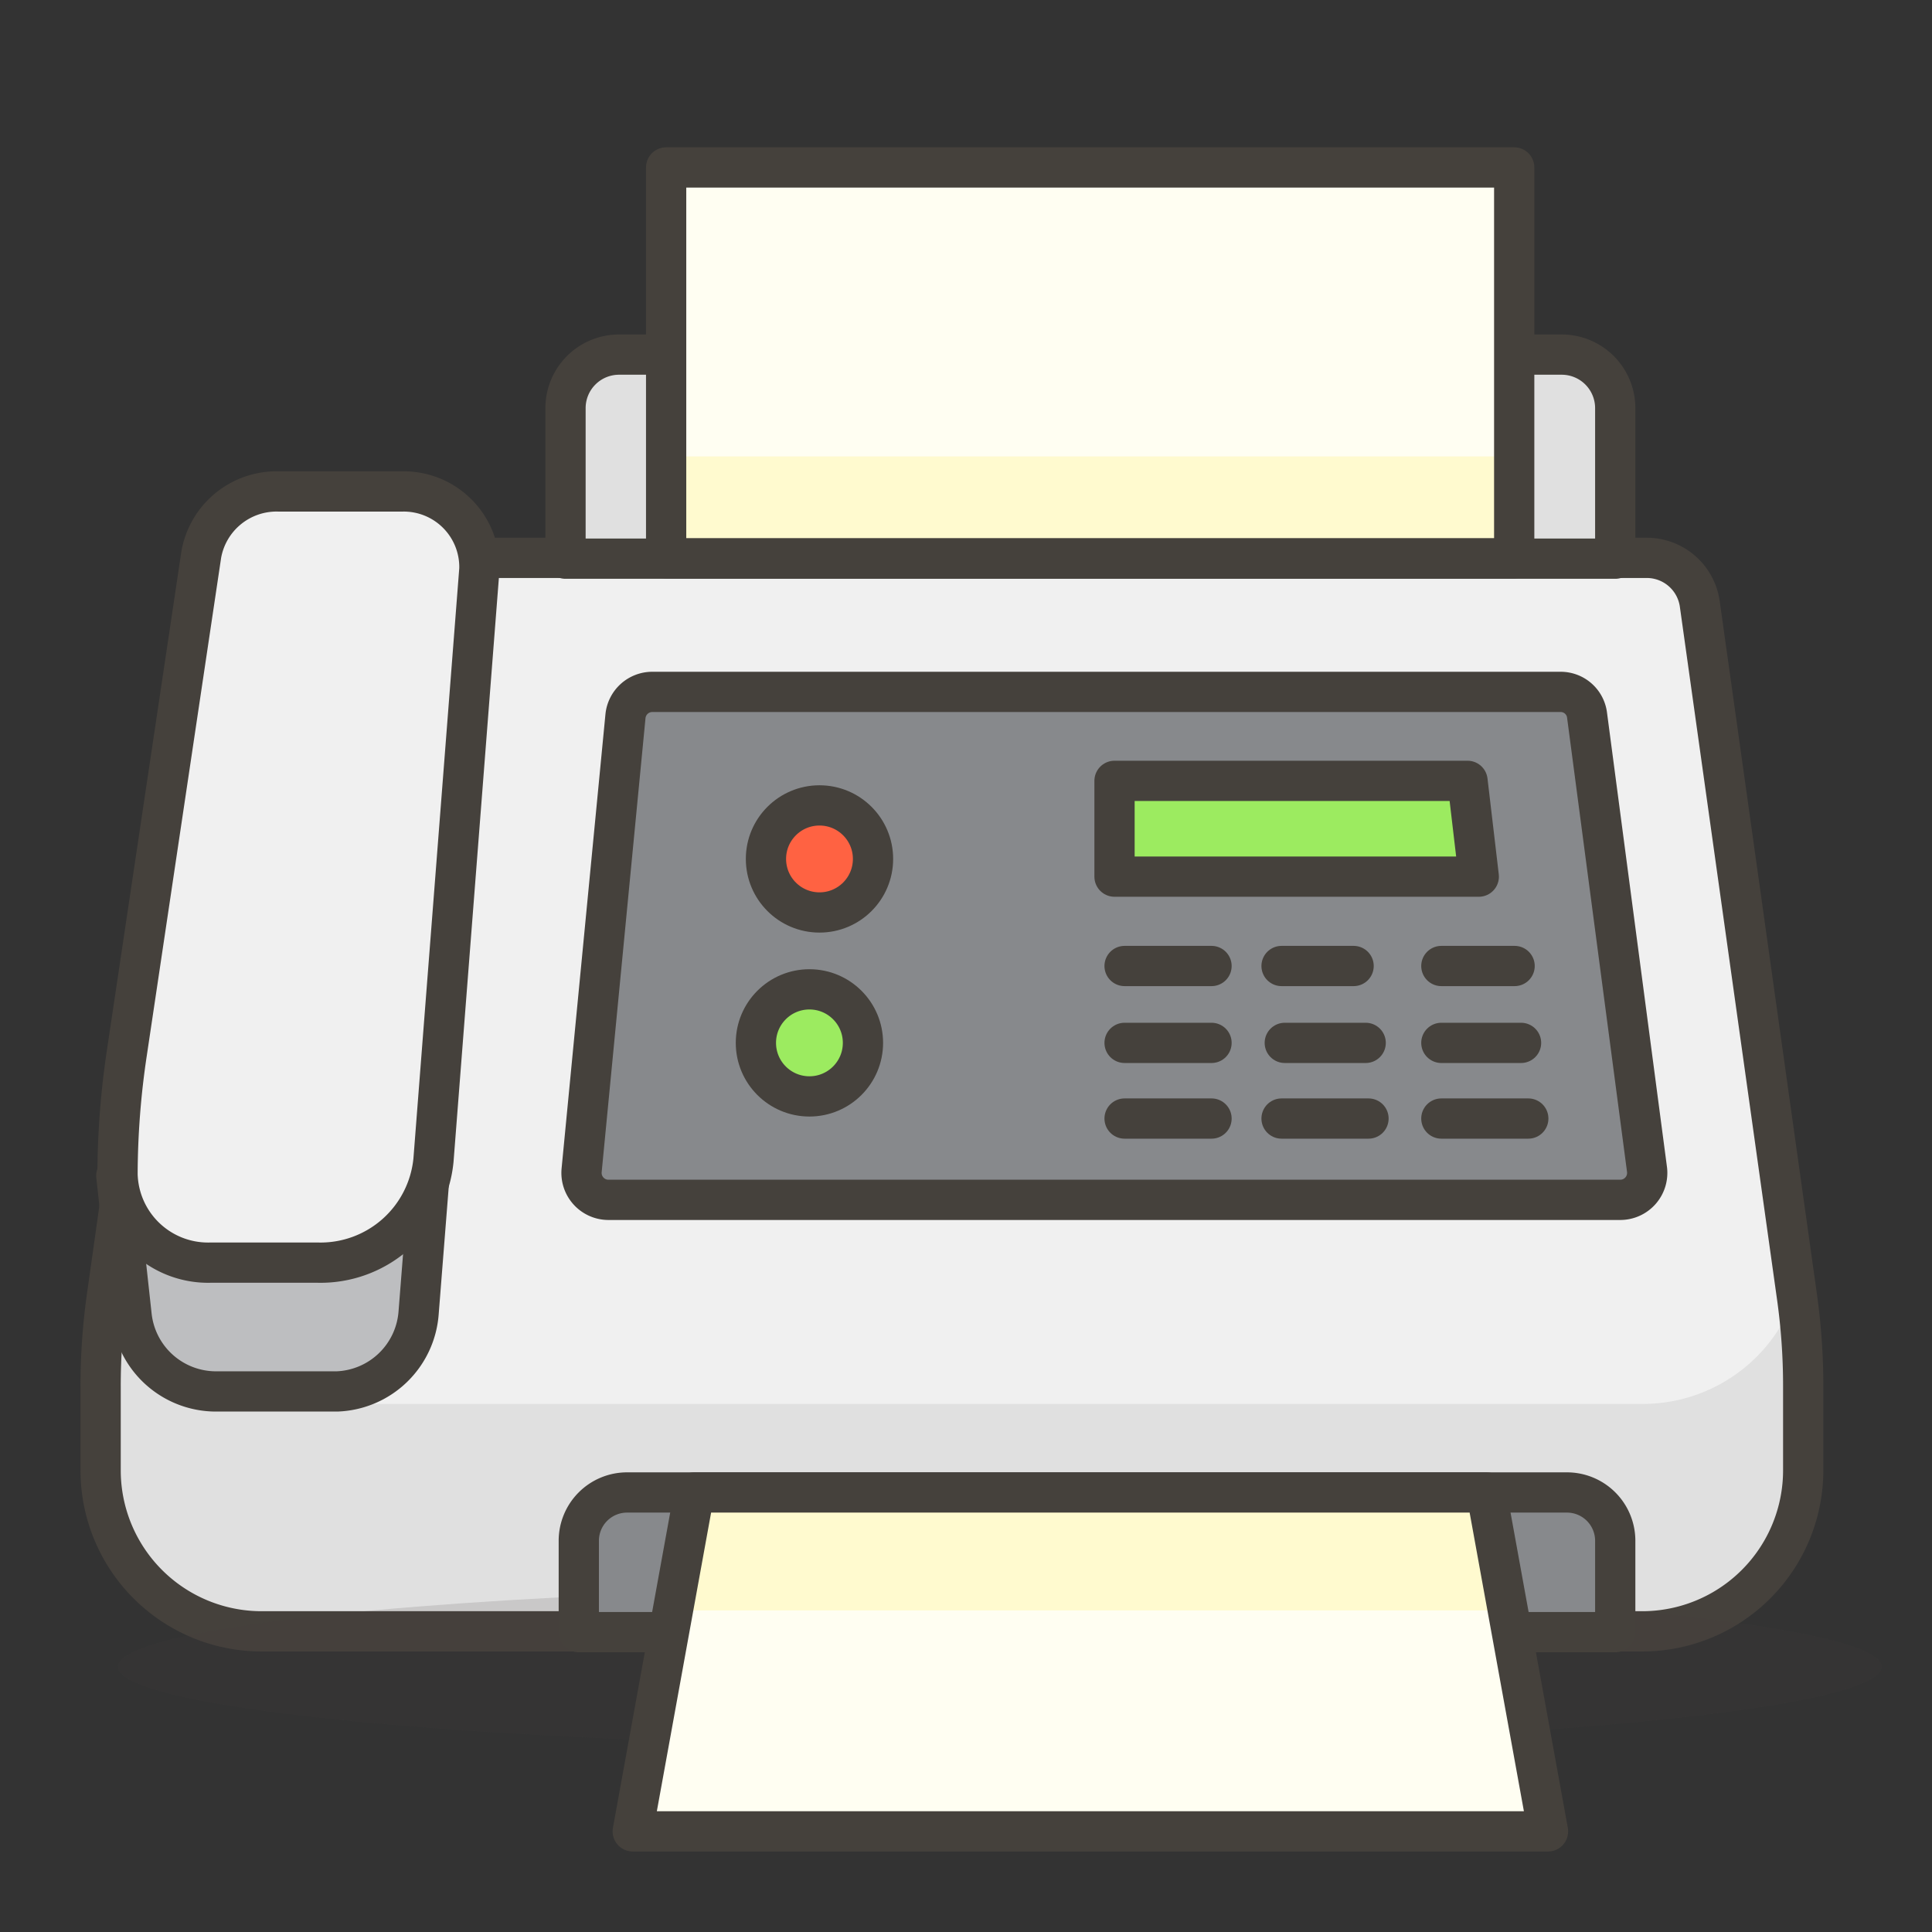
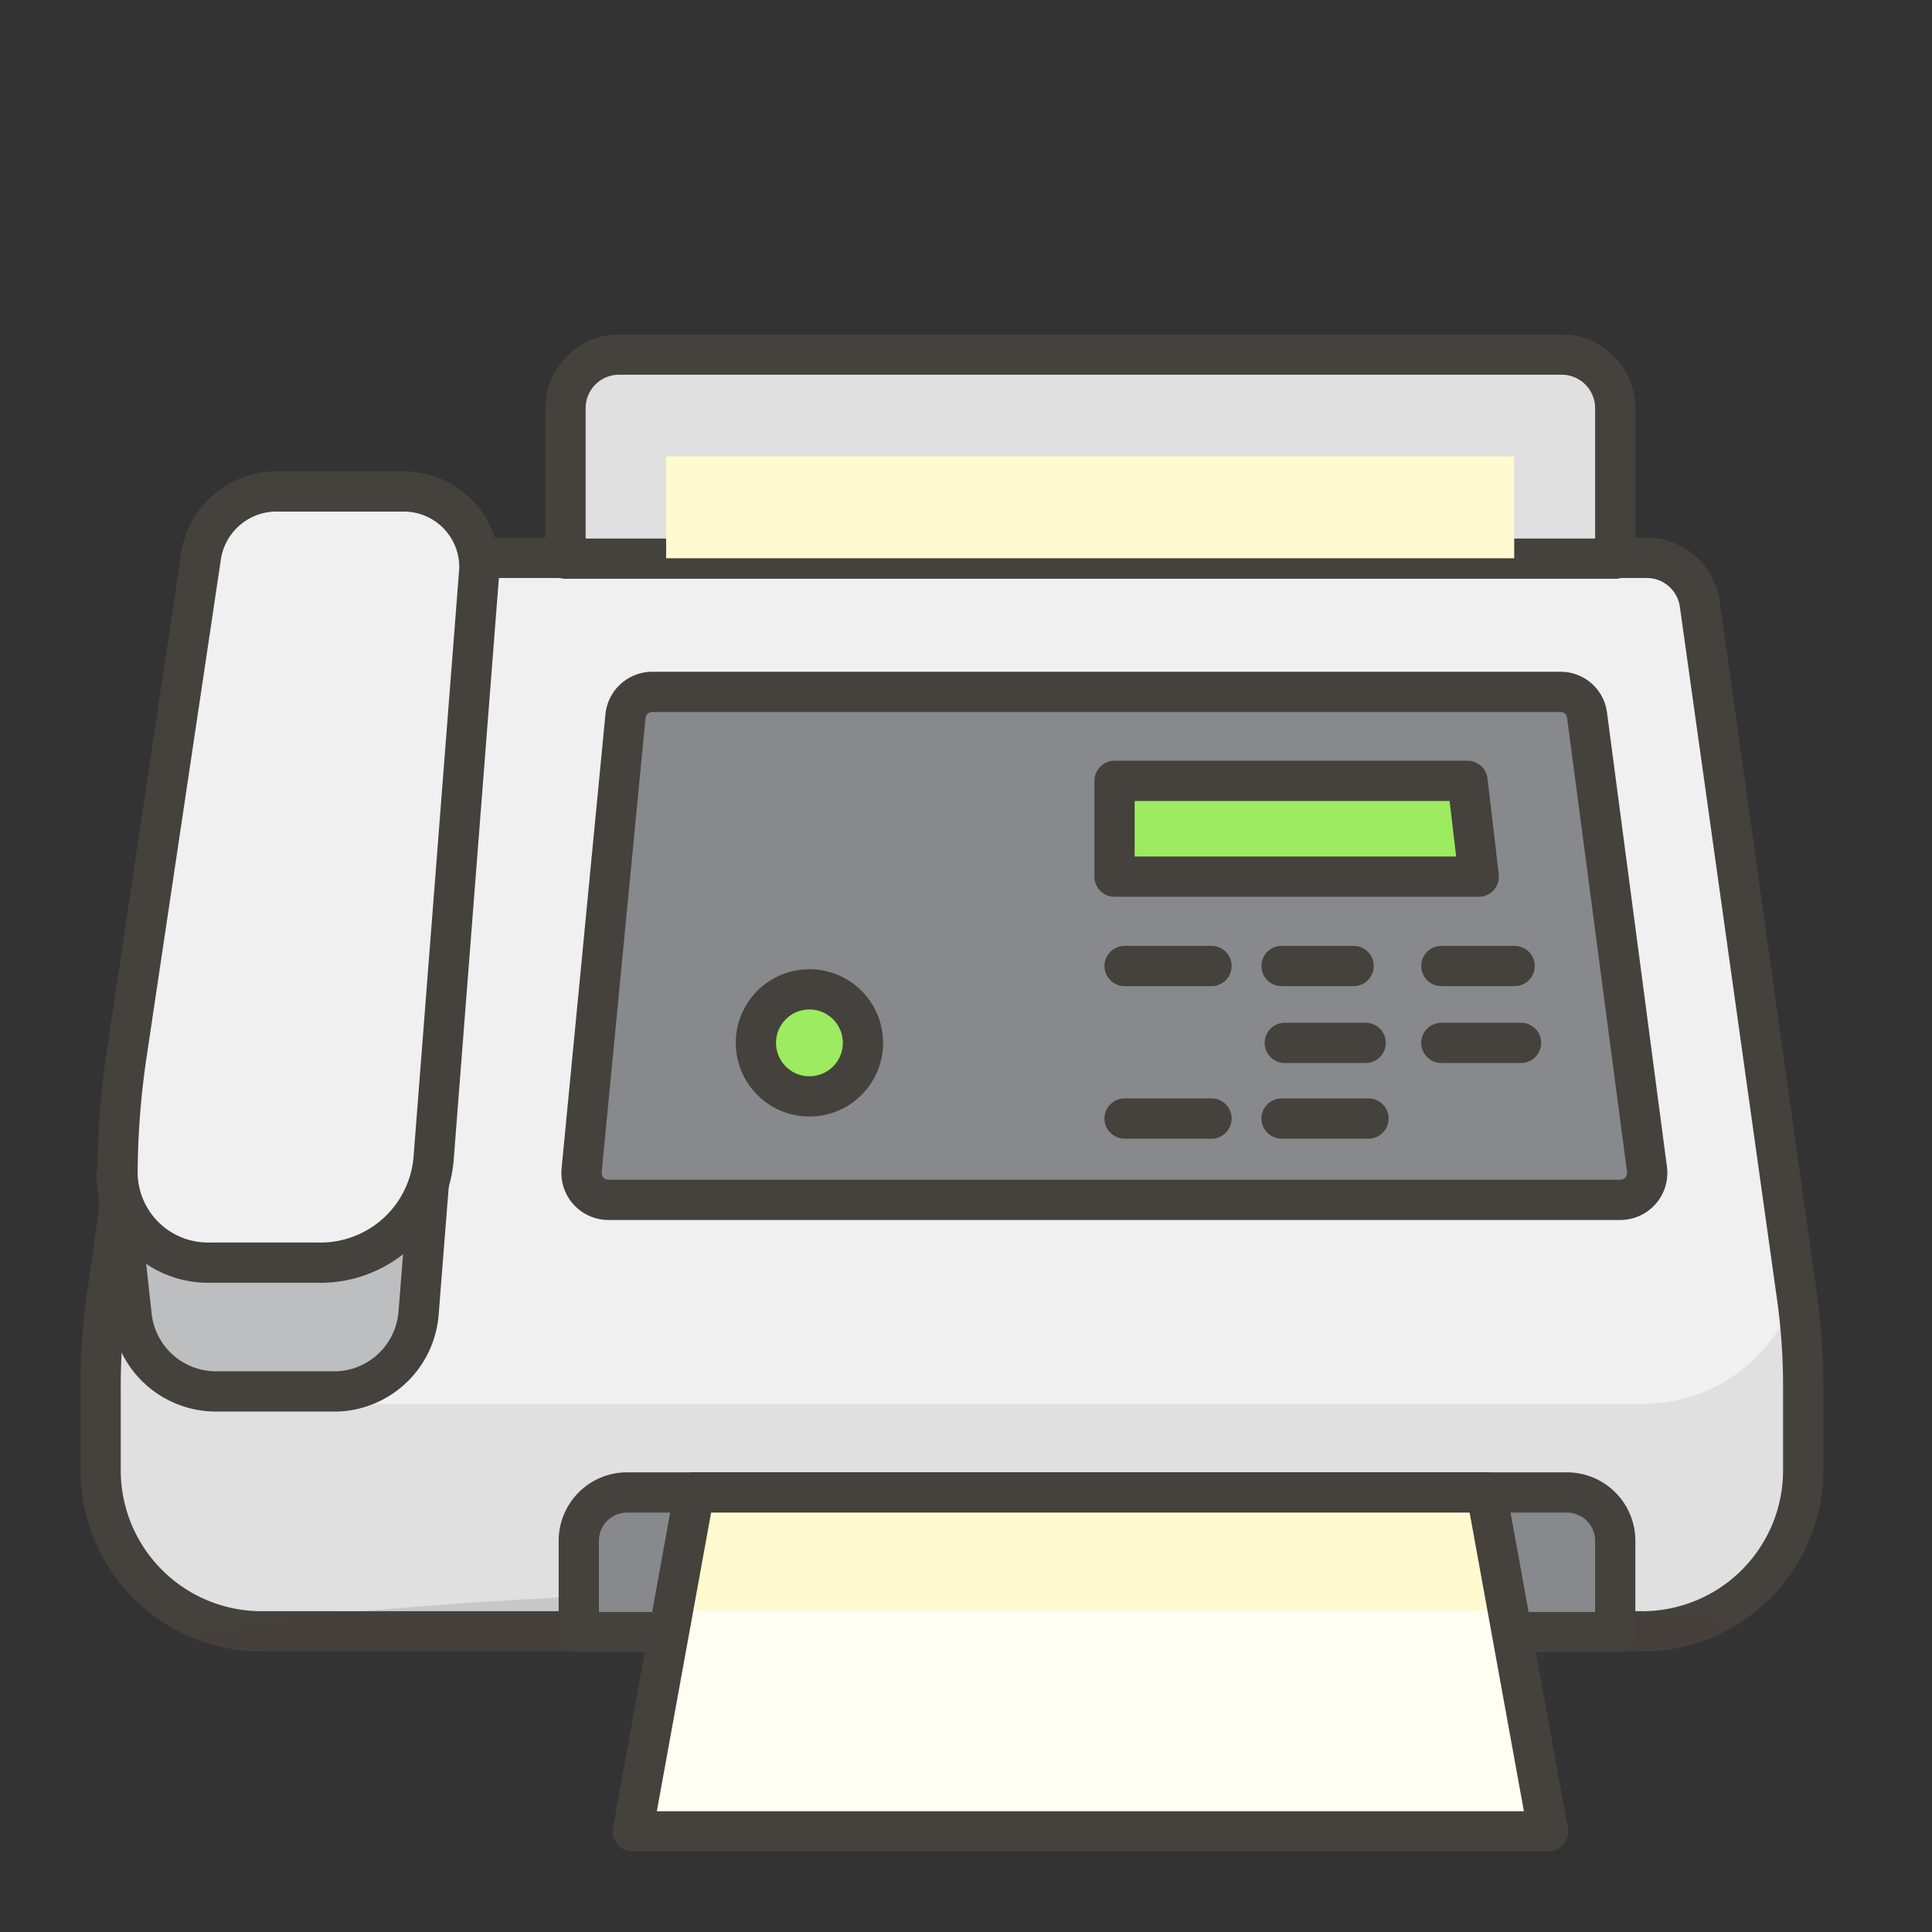
<svg xmlns="http://www.w3.org/2000/svg" id="Icons" viewBox="0 0 48 48">
  <rect x="0" y="0" width="48" height="48" fill="#333333" stroke="none" />
  <defs>
    <style>.cls-1,.cls-10{fill:#f0f0f0;}.cls-2,.cls-6{fill:#e0e0e0;}.cls-3{fill:none;}.cls-10,.cls-11,.cls-12,.cls-3,.cls-5,.cls-6,.cls-9{stroke:#45413c;stroke-linecap:round;stroke-linejoin:round;}.cls-4{fill:#45413c;opacity:0.15;}.cls-5{fill:#87898c;}.cls-7{fill:#fffef2;}.cls-8{fill:#fffacf;}.cls-9{fill:#bdbec0;}.cls-11{fill:#9ceb60;}.cls-12{fill:#ff6242;}</style>
  </defs>
  <title>699-fax-machine</title>
  <g id="_Group_" data-name="&lt;Group&gt;">
    <path class="cls-1" d="M44.66,32.18,42.23,15a1.33,1.33,0,0,0-1.32-1.14H6.41A1.33,1.33,0,0,0,5.09,15L2.66,32.18a15.89,15.89,0,0,0-.16,2.28v2.07a4,4,0,0,0,4,4h34.3a4,4,0,0,0,4-4V34.46A15.89,15.89,0,0,0,44.66,32.18Z" />
    <path id="_Path_" data-name="&lt;Path&gt;" class="cls-2" d="M44.64,32.05a4,4,0,0,1-3.83,2.83H6.51a4,4,0,0,1-3.83-2.83l0,.13a15.89,15.89,0,0,0-.16,2.28v2.07a4,4,0,0,0,4,4h34.3a4,4,0,0,0,4-4V34.46a15.89,15.89,0,0,0-.16-2.28Z" />
    <path id="_Path_2" data-name="&lt;Path&gt;" class="cls-3" d="M5.09,15,2.66,32.18a15.89,15.89,0,0,0-.16,2.28v2.07h0a4,4,0,0,0,4,4h34.3a4,4,0,0,0,4-4h0V34.46a15.89,15.89,0,0,0-.16-2.28L42.23,15a1.33,1.33,0,0,0-1.32-1.14H6.41A1.33,1.33,0,0,0,5.09,15Z" />
    <ellipse id="_Ellipse_" data-name="&lt;Ellipse&gt;" class="cls-4" cx="24.84" cy="41.41" rx="21.91" ry="1.99" />
    <path id="_Path_3" data-name="&lt;Path&gt;" class="cls-5" d="M40.26,29.81H15.11a.67.67,0,0,1-.66-.73l1.09-11.29a.67.67,0,0,1,.66-.6H38.77a.66.66,0,0,1,.66.58l1.49,11.29A.67.67,0,0,1,40.26,29.81Z" />
    <path id="_Rectangle_" data-name="&lt;Rectangle&gt;" class="cls-5" d="M15.58,37.08H38.93a1.2,1.2,0,0,1,1.2,1.2v2.27a0,0,0,0,1,0,0H14.38a0,0,0,0,1,0,0V38.28A1.2,1.2,0,0,1,15.58,37.08Z" />
    <path id="_Rectangle_2" data-name="&lt;Rectangle&gt;" class="cls-6" d="M15.38,8.81H38.8a1.33,1.33,0,0,1,1.33,1.33v3.74a0,0,0,0,1,0,0H14.05a0,0,0,0,1,0,0V10.13A1.33,1.33,0,0,1,15.38,8.81Z" />
-     <rect id="_Rectangle_3" data-name="&lt;Rectangle&gt;" class="cls-7" x="16.55" y="4.16" width="21.07" height="9.71" />
    <rect id="_Rectangle_4" data-name="&lt;Rectangle&gt;" class="cls-8" x="16.55" y="11.34" width="21.07" height="2.53" />
-     <rect id="_Rectangle_5" data-name="&lt;Rectangle&gt;" class="cls-3" x="16.55" y="4.16" width="21.07" height="9.71" />
    <polygon id="_Path_4" data-name="&lt;Path&gt;" class="cls-7" points="36.93 37.08 17.25 37.08 15.72 45.5 38.46 45.5 36.93 37.08" />
    <polygon id="_Path_5" data-name="&lt;Path&gt;" class="cls-8" points="37.46 40.01 36.93 37.08 17.25 37.08 16.72 40.01 37.46 40.01" />
    <polygon id="_Path_6" data-name="&lt;Path&gt;" class="cls-3" points="36.93 37.08 17.25 37.08 15.72 45.5 38.46 45.5 36.93 37.08" />
    <path id="_Path_7" data-name="&lt;Path&gt;" class="cls-9" d="M8.37,34.57h-3a2.11,2.11,0,0,1-2.1-1.88l-.38-3.48,8-2.8-.49,6.21A2.11,2.11,0,0,1,8.37,34.57Z" />
    <path class="cls-10" d="M10,12.21H6.92A1.9,1.9,0,0,0,5,13.78L3.15,26.17a20.64,20.64,0,0,0-.23,3,2.25,2.25,0,0,0,2.3,2.2H7.9a2.82,2.82,0,0,0,2.87-2.55l1.14-14.68A1.88,1.88,0,0,0,10,12.21Z" />
    <polygon id="_Path_8" data-name="&lt;Path&gt;" class="cls-11" points="36.74 21.78 27.69 21.78 27.69 19.4 36.46 19.4 36.74 21.78" />
    <line id="_Path_9" data-name="&lt;Path&gt;" class="cls-3" x1="27.94" y1="24" x2="30.1" y2="24" />
-     <line id="_Path_10" data-name="&lt;Path&gt;" class="cls-3" x1="27.94" y1="25.91" x2="30.1" y2="25.91" />
    <line id="_Path_11" data-name="&lt;Path&gt;" class="cls-3" x1="27.94" y1="27.79" x2="30.1" y2="27.79" />
    <line id="_Path_12" data-name="&lt;Path&gt;" class="cls-3" x1="31.84" y1="24" x2="33.63" y2="24" />
    <line id="_Path_13" data-name="&lt;Path&gt;" class="cls-3" x1="31.92" y1="25.91" x2="33.93" y2="25.91" />
    <line id="_Path_14" data-name="&lt;Path&gt;" class="cls-3" x1="31.84" y1="27.79" x2="34" y2="27.79" />
    <line id="_Path_15" data-name="&lt;Path&gt;" class="cls-3" x1="35.81" y1="24" x2="37.63" y2="24" />
    <line id="_Path_16" data-name="&lt;Path&gt;" class="cls-3" x1="35.81" y1="25.91" x2="37.79" y2="25.91" />
-     <line id="_Path_17" data-name="&lt;Path&gt;" class="cls-3" x1="35.81" y1="27.79" x2="37.97" y2="27.79" />
-     <circle id="_Path_18" data-name="&lt;Path&gt;" class="cls-12" cx="20.36" cy="21.34" r="1.33" />
    <circle id="_Path_19" data-name="&lt;Path&gt;" class="cls-11" cx="20.11" cy="25.91" r="1.33" />
  </g>
</svg>